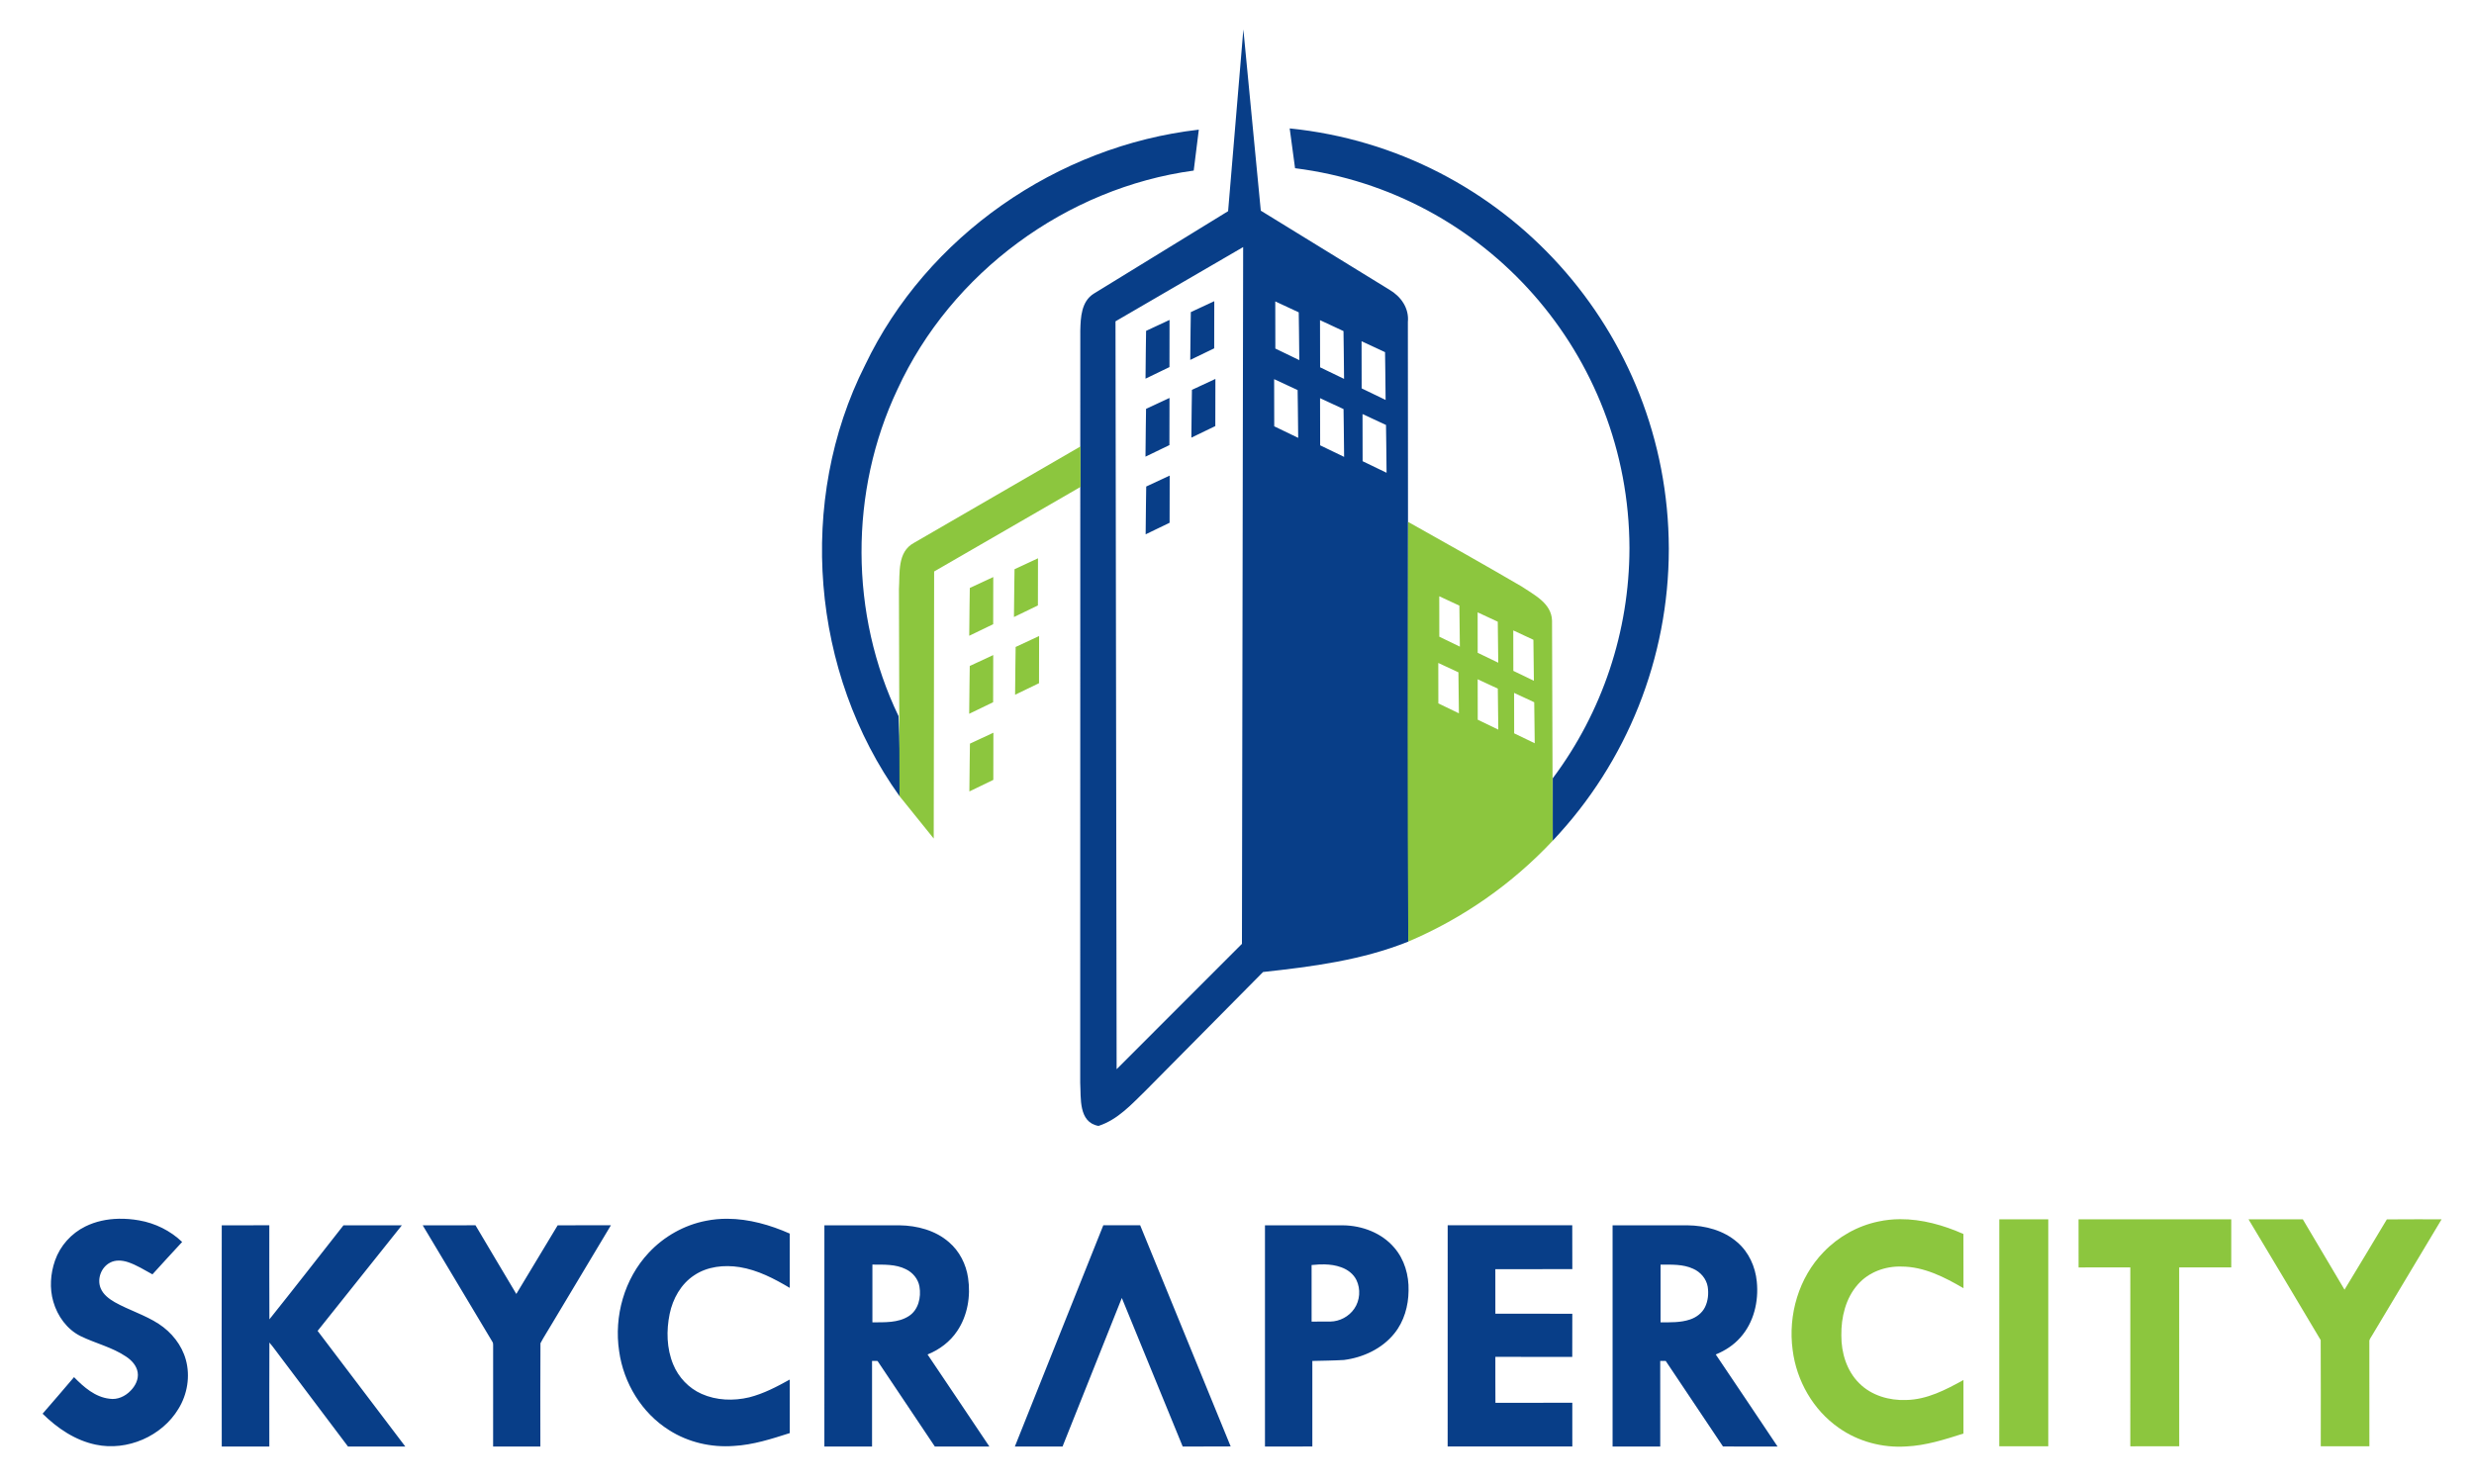
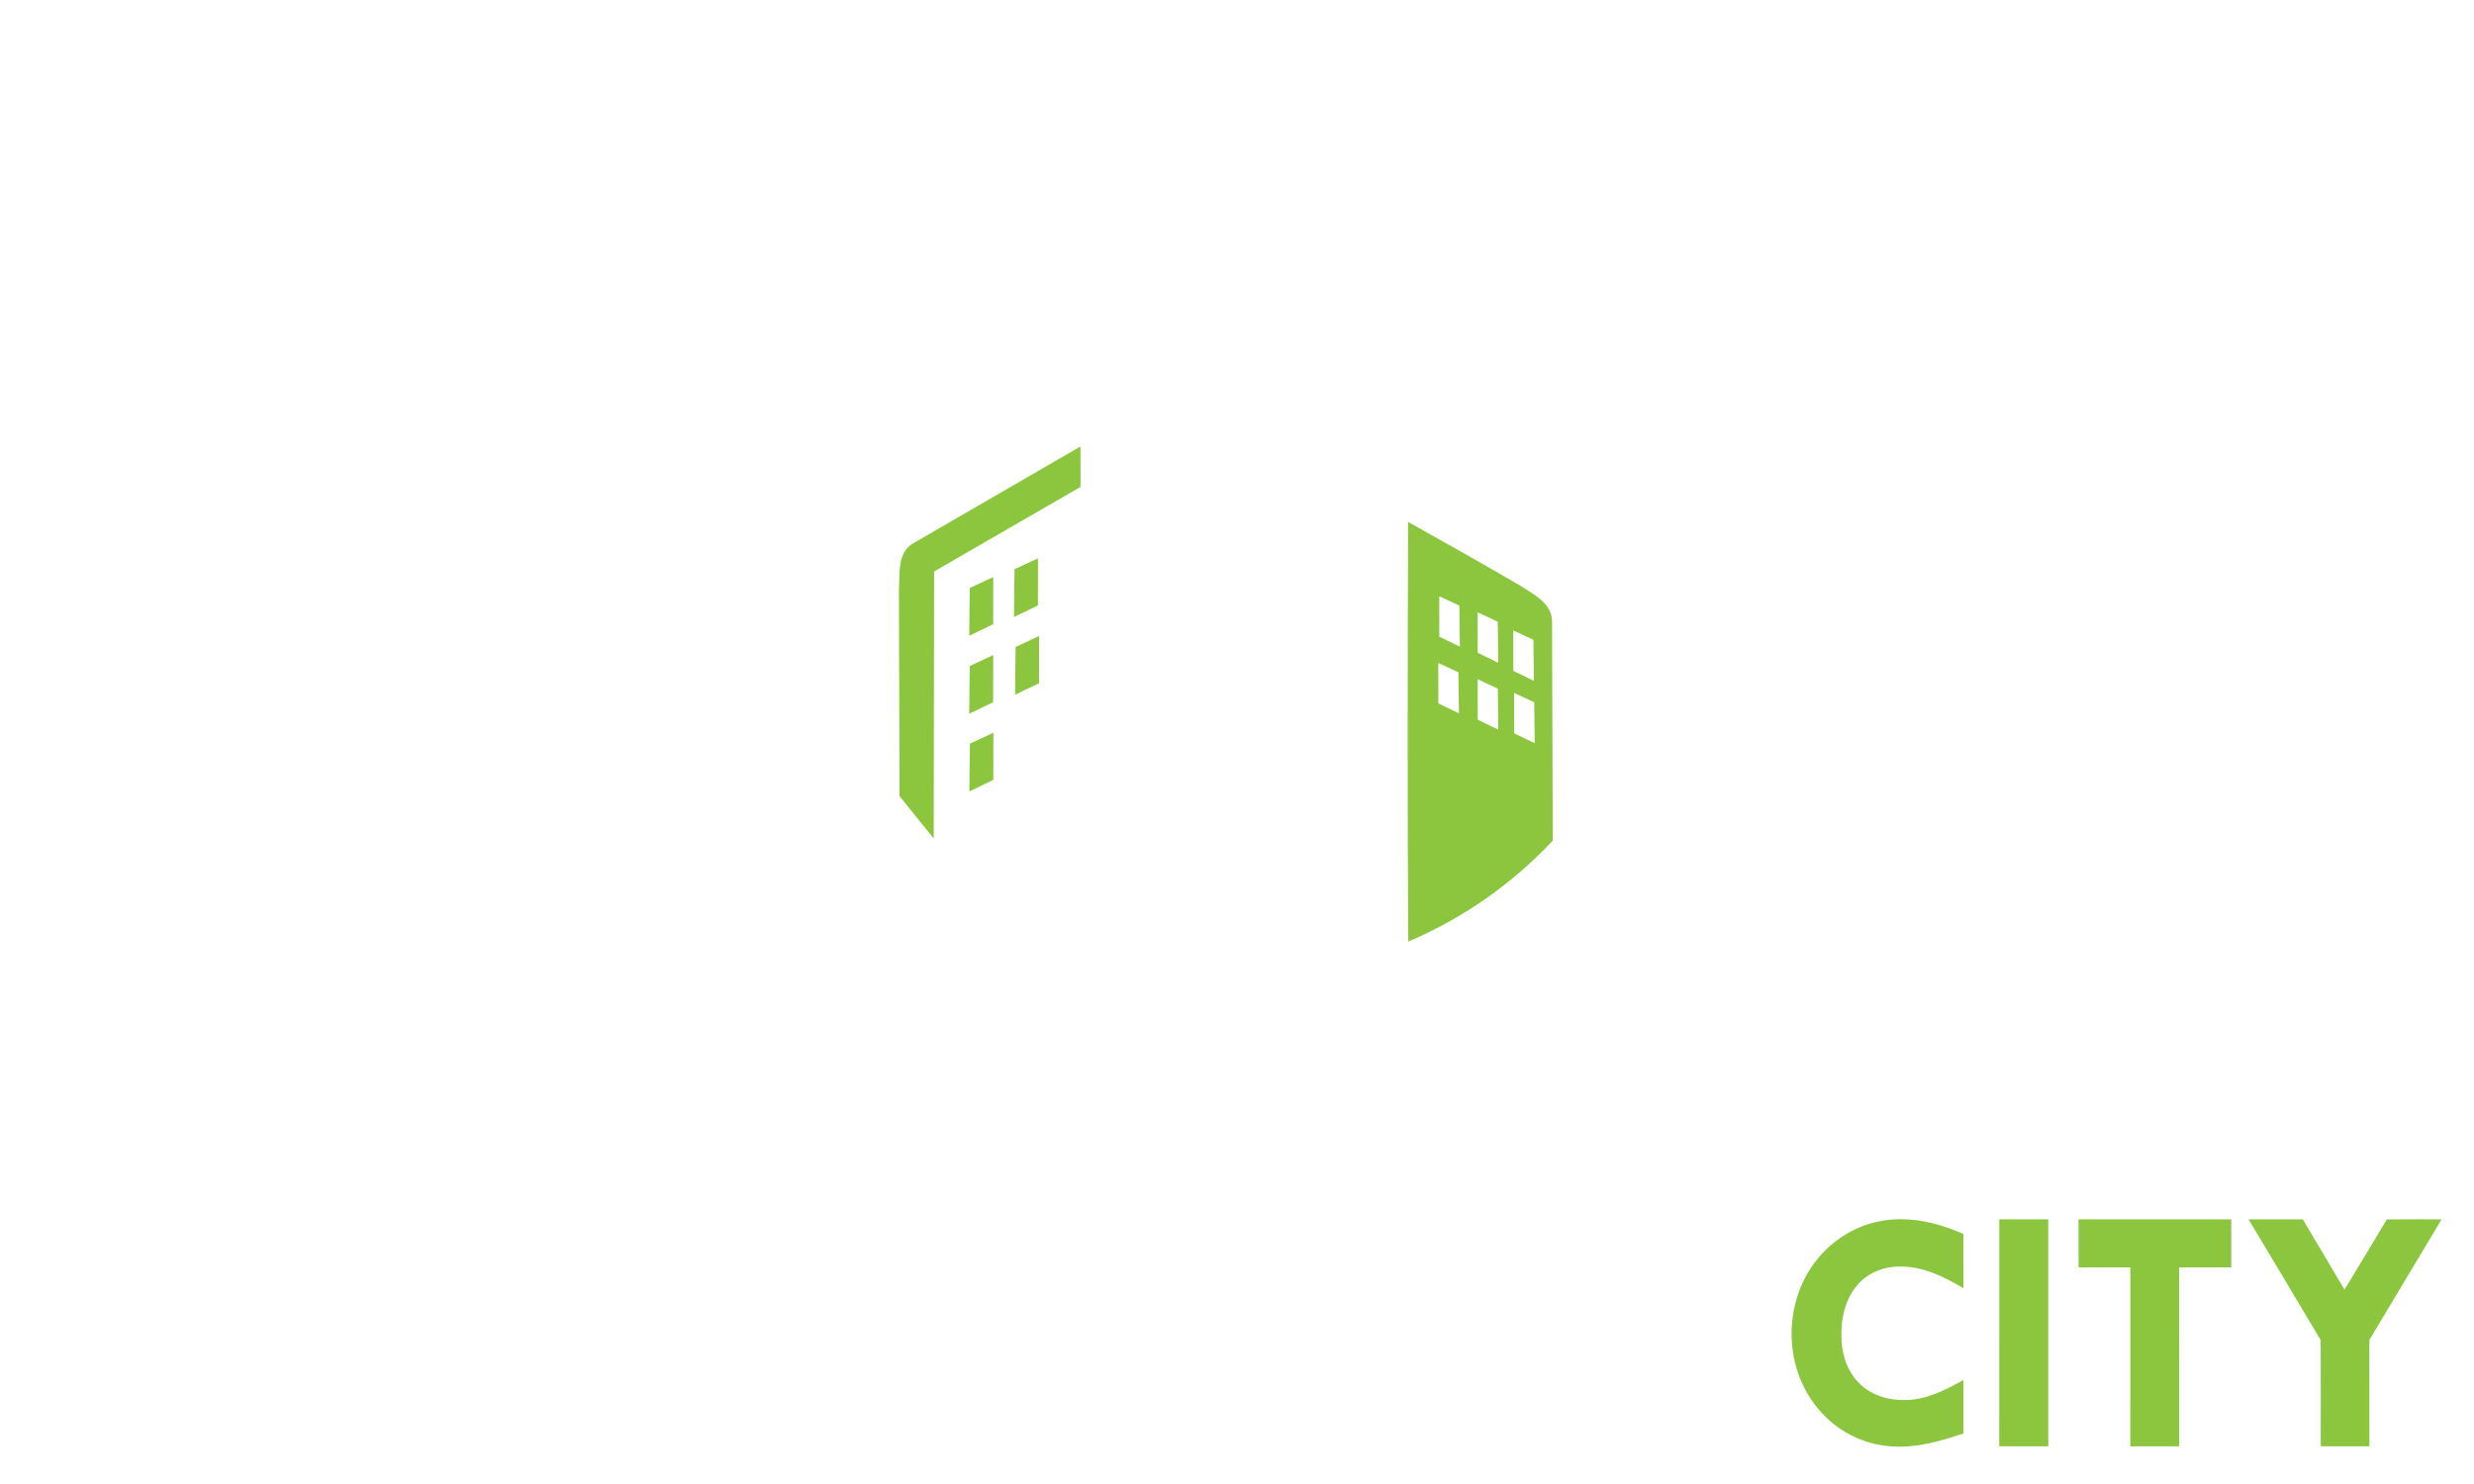
<svg xmlns="http://www.w3.org/2000/svg" xmlns:ns1="http://www.inkscape.org/namespaces/inkscape" xmlns:ns2="http://sodipodi.sourceforge.net/DTD/sodipodi-0.dtd" version="1.1" id="Layer_1" x="0px" y="0px" width="100" height="60" viewBox="0 0 100 60" xml:space="preserve" ns1:version="0.92.4 (5da689c313, 2019-01-14)" ns2:docname="UEFA Europa League logo.svg">
  <title id="title878">SkycraperCity logo</title>
  <defs id="defs133" />
  <g id="#083e88ff" style="fill:#083e88;fill-opacity:1" transform="matrix(0.327,0,0,0.327,1.225,1.259)">
-     <path style="opacity:1;fill:#083e88;fill-opacity:1;stroke-width:1.333" d="m -258.514,13.486 -2.514,29.961 -22.146,13.6 c -2.053,1.293 -2.162,3.906 -2.215,6.066 l -0.014,124.014 c 0.147,2.507 -0.32,6.521 3.014,7.121 3.213,-1.04 5.507,-3.626 7.854,-5.906 l 19.268,-19.467 c 8.107,-0.88 16.307,-1.947 23.934,-5.014 l -0.068,-102.146 c 0.227,-2.28 -1.146,-4.214 -3.039,-5.32 l -21.201,-13.033 z m 7.635,16.316 0.885,6.562 c 31.42,3.96 55.022,30.754 55.113,62.568 v 0.121 c -0.027,13.67 -4.462,26.962 -12.641,37.887 v 10.279 c 12.269,-12.962 19.116,-30.162 19.129,-48.049 v -0.137 c -0.107,-35.75 -27.083,-65.638 -62.486,-69.232 z m -14.977,0.205 c -23.333,2.667 -44.853,17.559 -55,38.812 -11.293,22.373 -8.919,50.708 5.668,71.055 0.067,-4.4 0.067,-8.801 -0.16,-13.188 -8.067,-16.76 -8.134,-37.067 -0.174,-53.867 8.853,-19.253 27.84,-33.213 48.826,-36.066 z m 7.307,19.359 -0.199,114.867 -20.654,20.666 -0.186,-123.293 z m -4.758,8.92 -3.867,1.799 c 0,0 -0.08,5.254 -0.094,7.881 1.32,-0.64 3.947,-1.906 3.947,-1.906 z m 10.051,0.035 3.867,1.801 c 0,0 0.08,5.254 0.094,7.881 -1.321,-0.64 -3.949,-1.908 -3.949,-1.908 z m -17.424,3.055 -3.865,1.801 c 0,0 -0.08,5.254 -0.094,7.881 1.32,-0.64 3.947,-1.908 3.947,-1.908 z m 24.799,0.037 3.869,1.801 c 0,0 0.08,5.252 0.094,7.879 -1.321,-0.64 -3.949,-1.906 -3.949,-1.906 z m 6.848,3.473 3.869,1.801 c 0,0 0.081,5.252 0.094,7.879 -1.321,-0.64 -3.949,-1.906 -3.949,-1.906 z m -24.09,6.215 -3.867,1.801 c 0,0 -0.08,5.252 -0.094,7.879 1.32,-0.64 3.947,-1.906 3.947,-1.906 z m 9.682,0.037 3.869,1.799 c 0,0 0.081,5.254 0.094,7.881 -1.321,-0.64 -3.949,-1.906 -3.949,-1.906 z m -17.246,3.098 -3.865,1.801 c 0,0 -0.08,5.252 -0.094,7.879 1.32,-0.64 3.945,-1.906 3.945,-1.906 z m 24.814,0.037 3.869,1.799 c 0,-10e-7 0.08,5.254 0.094,7.881 -1.321,-0.64 -3.949,-1.906 -3.949,-1.906 z m 6.998,2.619 3.869,1.799 c 0,0 0.081,5.254 0.094,7.881 -1.321,-0.64 -3.949,-1.906 -3.949,-1.906 z m -31.783,10.148 -3.867,1.799 c 0,0 -0.08,5.254 -0.094,7.881 1.32,-0.64 3.947,-1.906 3.947,-1.906 z m -173.23,122.514 c -1.895,0.041 -3.778,0.425 -5.484,1.271 -2.312,1.133 -4.154,3.188 -5,5.623 -0.751,2.16 -0.917,4.56 -0.279,6.77 0.683,2.377 2.257,4.577 4.506,5.689 2.465,1.199 5.209,1.826 7.5,3.377 0.906,0.606 1.735,1.485 1.902,2.604 0.18,1.128 -0.395,2.231 -1.17,3.014 -0.884,0.928 -2.182,1.532 -3.48,1.32 -2.369,-0.264 -4.242,-1.922 -5.842,-3.557 -1.718,2.017 -3.438,4.033 -5.182,6.027 2.429,2.399 5.394,4.412 8.783,5.107 5.166,1.087 10.877,-1.377 13.604,-5.906 1.471,-2.384 1.974,-5.376 1.223,-8.09 -0.671,-2.441 -2.35,-4.534 -4.453,-5.908 -2.277,-1.487 -4.919,-2.265 -7.279,-3.596 -0.936,-0.548 -1.875,-1.244 -2.301,-2.277 -0.636,-1.523 0.054,-3.443 1.512,-4.215 0.899,-0.505 2.003,-0.418 2.953,-0.113 1.444,0.478 2.734,1.303 4.064,2.025 1.627,-1.783 3.249,-3.574 4.895,-5.34 -1.936,-1.859 -4.44,-3.095 -7.082,-3.555 -1.111,-0.197 -2.252,-0.296 -3.389,-0.271 z m 100.352,0 c -1.176,-0.005 -2.355,0.099 -3.523,0.334 -3.611,0.694 -6.962,2.59 -9.463,5.277 -4.019,4.283 -5.745,10.469 -4.869,16.24 0.732,5.237 3.73,10.182 8.24,13.002 3.142,2.006 6.949,2.882 10.654,2.6 3.172,-0.172 6.22,-1.158 9.225,-2.119 -0.009,-2.941 -0.004,-5.883 -0.004,-8.826 -2.124,1.18 -4.305,2.328 -6.672,2.93 -2.586,0.617 -5.404,0.524 -7.852,-0.566 -2.121,-0.936 -3.818,-2.735 -4.693,-4.873 -1.078,-2.618 -1.14,-5.567 -0.578,-8.312 0.518,-2.511 1.866,-4.932 4.041,-6.363 2.179,-1.468 4.947,-1.754 7.494,-1.352 2.976,0.481 5.695,1.896 8.258,3.424 0,-2.986 0.006,-5.969 -0.002,-8.953 -3.216,-1.423 -6.728,-2.426 -10.256,-2.441 z m 139.227,1.072 c -6.844,0.008 -13.687,0.004 -20.531,0.002 -0.006,12.157 0.005,24.314 -0.006,36.471 6.849,0.008 13.698,0.005 20.547,0 -0.006,-2.403 -0.005,-4.808 -0.002,-7.211 -4.223,0.002 -8.446,-0.005 -12.67,0.006 -0.027,-2.523 8.9e-4,-5.049 -0.012,-7.572 4.224,-0.002 8.449,-0.004 12.674,0.002 0.014,-2.37 -0.002,-4.741 0.008,-7.111 -4.226,-0.005 -8.454,0.004 -12.68,-0.006 -0.006,-2.448 0.007,-4.896 -0.006,-7.344 4.229,-0.005 8.46,0.002 12.689,-0.004 -0.016,-2.411 0.004,-4.821 -0.012,-7.232 z m -158.441,0.002 c -2.924,0.006 -5.849,6.5e-4 -8.773,0.004 -2.271,3.775 -4.555,7.539 -6.818,11.318 -2.26,-3.762 -4.479,-7.549 -6.727,-11.32 -2.902,0.003 -5.801,-0.002 -8.701,0.004 3.827,6.401 7.653,12.798 11.482,19.195 0.114,0.163 0.135,0.357 0.127,0.551 -0.005,5.574 8.2e-4,11.147 -0.004,16.721 2.596,0.002 5.191,0.005 7.787,0 0.006,-5.675 -0.029,-11.352 0.016,-17.025 0.538,-1.024 1.184,-1.99 1.762,-2.992 3.284,-5.484 6.558,-10.976 9.85,-16.455 z m 87.229,0 -6.078,0.002 -14.576,36.471 7.859,0.002 9.771,-24.492 10.035,24.498 7.904,-0.021 z m -143.529,0.002 c -2.613,0.002 -5.225,3.3e-4 -7.838,0.002 -0.025,12.154 -0.021,24.308 0,36.469 2.613,0.002 5.227,0.003 7.84,0 0.003,-5.712 -0.02,-11.428 0.012,-17.141 0.68,0.792 1.269,1.657 1.908,2.48 3.683,4.889 7.364,9.777 11.047,14.664 3.148,-0.003 6.297,-0.005 9.445,0 -4.815,-6.358 -9.639,-12.709 -14.453,-19.066 4.638,-5.793 9.261,-11.601 13.883,-17.406 -3.207,0 -6.413,-0.004 -9.621,0.002 -4.065,5.17 -8.101,10.365 -12.209,15.502 -0.036,-5.168 -0.006,-10.338 -0.014,-15.506 z m 91.484,0 c 0,12.157 10e-4,24.314 -0.002,36.471 2.62,0.002 5.238,0 7.857,0 0,-4.704 -0.006,-9.407 0,-14.111 0.298,0.003 0.603,0.006 0.904,0.008 3.151,4.703 6.294,9.408 9.447,14.107 2.995,-0.008 5.991,0.002 8.986,-0.004 -3.402,-5.053 -6.773,-10.13 -10.189,-15.174 1.957,-0.784 3.718,-2.105 4.889,-3.871 1.709,-2.536 2.24,-5.747 1.793,-8.74 -0.323,-2.257 -1.415,-4.42 -3.16,-5.908 -2.228,-1.944 -5.24,-2.734 -8.146,-2.773 -4.127,-0.011 -8.252,9.2e-4 -12.379,-0.004 z m 72.613,0 c 0,12.157 0.002,24.314 0,36.471 2.602,-0.002 5.204,0.008 7.807,-0.002 -0.002,-4.701 0.003,-9.405 0,-14.105 1.736,-0.04 3.475,-0.058 5.209,-0.16 3.164,-0.402 6.295,-1.863 8.316,-4.383 1.595,-1.976 2.315,-4.539 2.334,-7.053 0.069,-2.526 -0.674,-5.132 -2.344,-7.066 -2.074,-2.449 -5.322,-3.667 -8.482,-3.697 -4.28,-0.006 -8.56,-6.6e-4 -12.84,-0.004 z m 57.291,0 c 0.002,12.157 0,24.314 0,36.471 2.618,0.002 5.236,0.002 7.854,0 -0.003,-4.703 0.001,-9.405 -0.002,-14.107 0.297,0 0.6,0.002 0.906,0 3.15,4.699 6.296,9.403 9.441,14.105 2.997,0.008 5.994,0.002 8.99,0.002 -3.394,-5.059 -6.769,-10.13 -10.184,-15.174 1.528,-0.625 2.95,-1.54 4.045,-2.787 2.231,-2.474 3.053,-5.971 2.717,-9.232 -0.235,-2.449 -1.321,-4.857 -3.207,-6.475 -2.242,-1.965 -5.281,-2.767 -8.211,-2.799 -4.117,-0.009 -8.234,9.2e-4 -12.35,-0.004 z m -47.457,6.447 c 0.923,0.021 1.839,0.149 2.713,0.469 1.054,0.371 2.029,1.087 2.527,2.111 0.724,1.49 0.586,3.367 -0.357,4.732 -0.874,1.281 -2.39,2.09 -3.939,2.113 -1.03,0.013 -2.061,-0.002 -3.092,0.006 -0.002,-3.109 0.003,-6.217 -0.002,-9.326 0.405,-0.043 0.816,-0.075 1.227,-0.094 0.308,-0.014 0.616,-0.019 0.924,-0.012 z m -74.533,0.033 c 1.848,0.017 3.805,-0.099 5.506,0.756 1.143,0.54 2.04,1.614 2.25,2.875 0.303,1.758 -0.172,3.858 -1.766,4.865 -1.774,1.138 -3.974,1.003 -5.99,1.025 -0.005,-3.173 -0.006,-6.348 0,-9.521 z m 129.9,0.002 c 1.796,0.014 3.685,-0.095 5.357,0.68 1.22,0.527 2.193,1.646 2.414,2.975 0.17,1.13 0.057,2.328 -0.449,3.361 -0.492,0.996 -1.446,1.697 -2.484,2.039 -1.556,0.522 -3.22,0.46 -4.838,0.465 -0.003,-3.173 -0.003,-6.346 0,-9.52 z" transform="matrix(0.75,0,0,0.75,343.831,-10.325)" id="path53" ns1:connector-curvature="0" ns2:nodetypes="cccccccccccccccccccccccccccccccccccccccccccccccccccccccccccccccccccccccccccccccccccccccccscccccccccccccccccccccscccccccccccccccccccccccccccccccccccccccccccccccccccccccccccccccccccccccccccccccccscccccccccsccccccccccccccccccccccccccccccccccccc" />
-   </g>
+     </g>
  <g id="#8cc63eff" transform="matrix(0.327,0,0,0.327,1.225,1.259)">
    <path style="opacity:1;fill:#8cc63e;stroke-width:1.333" d="m -285.361,82.234 -27.439,15.893 c -2.787,1.507 -2.307,4.974 -2.48,7.627 l 0.094,34.121 5.639,7 0.068,-44.027 24.133,-13.947 z m 54,12.439 c -0.067,23.067 -0.133,46.134 0.027,69.188 8.987,-3.813 17.146,-9.521 23.812,-16.641 l -0.119,-36.279 c -0.093,-2.88 -2.947,-4.227 -5.014,-5.627 -6.187,-3.613 -12.44,-7.134 -18.707,-10.641 z m -61,6 -3.867,1.801 c 0,0 -0.08,5.254 -0.094,7.881 1.32,-0.64 3.947,-1.908 3.947,-1.908 z m -7.371,3.092 -3.867,1.801 c 0,0 -0.081,5.252 -0.094,7.879 1.32,-0.64 3.947,-1.906 3.947,-1.906 z m 73.504,3.166 3.316,1.545 c 0,0 0.069,4.507 0.08,6.76 -1.133,-0.549 -3.387,-1.637 -3.387,-1.637 z m 6.326,2.652 3.318,1.545 c 0,0 0.069,4.505 0.08,6.758 -1.133,-0.549 -3.389,-1.635 -3.389,-1.635 z m 5.873,2.979 3.318,1.545 c 0,0 0.069,4.505 0.08,6.758 -1.133,-0.549 -3.387,-1.635 -3.387,-1.635 z m -78.148,0.928 -3.867,1.799 c 0,0 -0.079,5.254 -0.092,7.881 1.32,-0.64 3.945,-1.906 3.945,-1.906 z m -7.562,3.135 -3.867,1.799 c 0,0 -0.08,5.254 -0.094,7.881 1.32,-0.64 3.947,-1.906 3.947,-1.906 z m 73.352,1.301 3.318,1.543 c 0,0 0.069,4.507 0.08,6.76 -1.133,-0.549 -3.387,-1.635 -3.387,-1.635 z m 6.492,2.689 3.318,1.543 c 0,0 0.069,4.507 0.08,6.76 -1.133,-0.549 -3.387,-1.635 -3.387,-1.635 z m 6.004,2.246 3.316,1.543 c 0,0 0.071,4.507 0.082,6.76 -1.133,-0.549 -3.389,-1.635 -3.389,-1.635 z m -85.82,6.566 -3.865,1.801 c 0,0 -0.08,5.254 -0.094,7.881 1.32,-0.64 3.947,-1.908 3.947,-1.908 z m 149.432,80.197 c -1.197,0.007 -2.395,0.128 -3.582,0.387 -3.421,0.713 -6.603,2.501 -9.016,5.025 -4.095,4.209 -5.892,10.371 -5.107,16.148 0.636,5.073 3.378,9.899 7.598,12.836 3.2,2.266 7.192,3.325 11.096,3.074 3.254,-0.145 6.38,-1.148 9.459,-2.131 -0.002,-2.941 -0.002,-5.883 0,-8.826 -2.919,1.617 -6.028,3.24 -9.443,3.295 -2.792,0.109 -5.721,-0.736 -7.727,-2.75 -2.08,-2.047 -2.976,-5.038 -2.957,-7.902 -0.038,-2.982 0.706,-6.122 2.725,-8.4 1.771,-2.023 4.505,-3.025 7.162,-2.943 3.715,-0.005 7.115,1.741 10.244,3.568 -0.014,-2.979 0.002,-5.96 -0.008,-8.939 -3.27,-1.451 -6.853,-2.462 -10.443,-2.441 z m 84.738,0.018 c -1.504,-0.002 -3.008,-0.002 -4.512,0.018 -2.302,3.876 -4.649,7.724 -6.975,11.586 -2.29,-3.865 -4.589,-7.726 -6.871,-11.596 -2.984,-0.016 -5.969,-0.005 -8.951,-0.004 3.962,6.639 7.964,13.258 11.895,19.914 0.036,5.834 0.009,11.67 0.012,17.504 2.67,0.002 5.342,0.002 8.014,0.002 -0.006,-5.75 -8.59e-4,-11.501 -0.006,-17.25 -0.038,-0.369 0.242,-0.65 0.404,-0.953 3.841,-6.404 7.665,-12.815 11.504,-19.219 -1.505,0.005 -3.009,2.7e-4 -4.514,-0.002 z m -68.385,0.002 c 0.002,12.474 0.008,24.947 -0.006,37.42 2.692,0.003 5.386,0.002 8.078,0 -0.003,-12.473 -0.002,-24.945 0,-37.418 -2.691,-0.006 -5.382,-0.004 -8.072,-0.002 z m 13.061,0 c 0.006,2.645 -5.9e-4,5.291 0.006,7.936 2.842,-0.008 5.685,-0.007 8.527,-0.002 -0.006,9.83 -0.002,19.661 -0.002,29.49 2.686,-0.005 5.373,-6.6e-4 8.061,-0.004 -0.011,-9.83 0.002,-19.659 -0.006,-29.488 2.861,-0.003 5.721,-3.2e-4 8.584,-0.002 -0.008,-2.643 -0.007,-5.285 -0.002,-7.928 -8.389,-0.005 -16.779,-0.004 -25.168,-0.002 z" transform="matrix(0.75,0,0,0.75,343.831,-10.325)" id="path98" ns1:connector-curvature="0" />
  </g>
  <g transform="matrix(0.158,0,0,0.158,-518.023,30.113)" id="#000000ff" />
</svg>